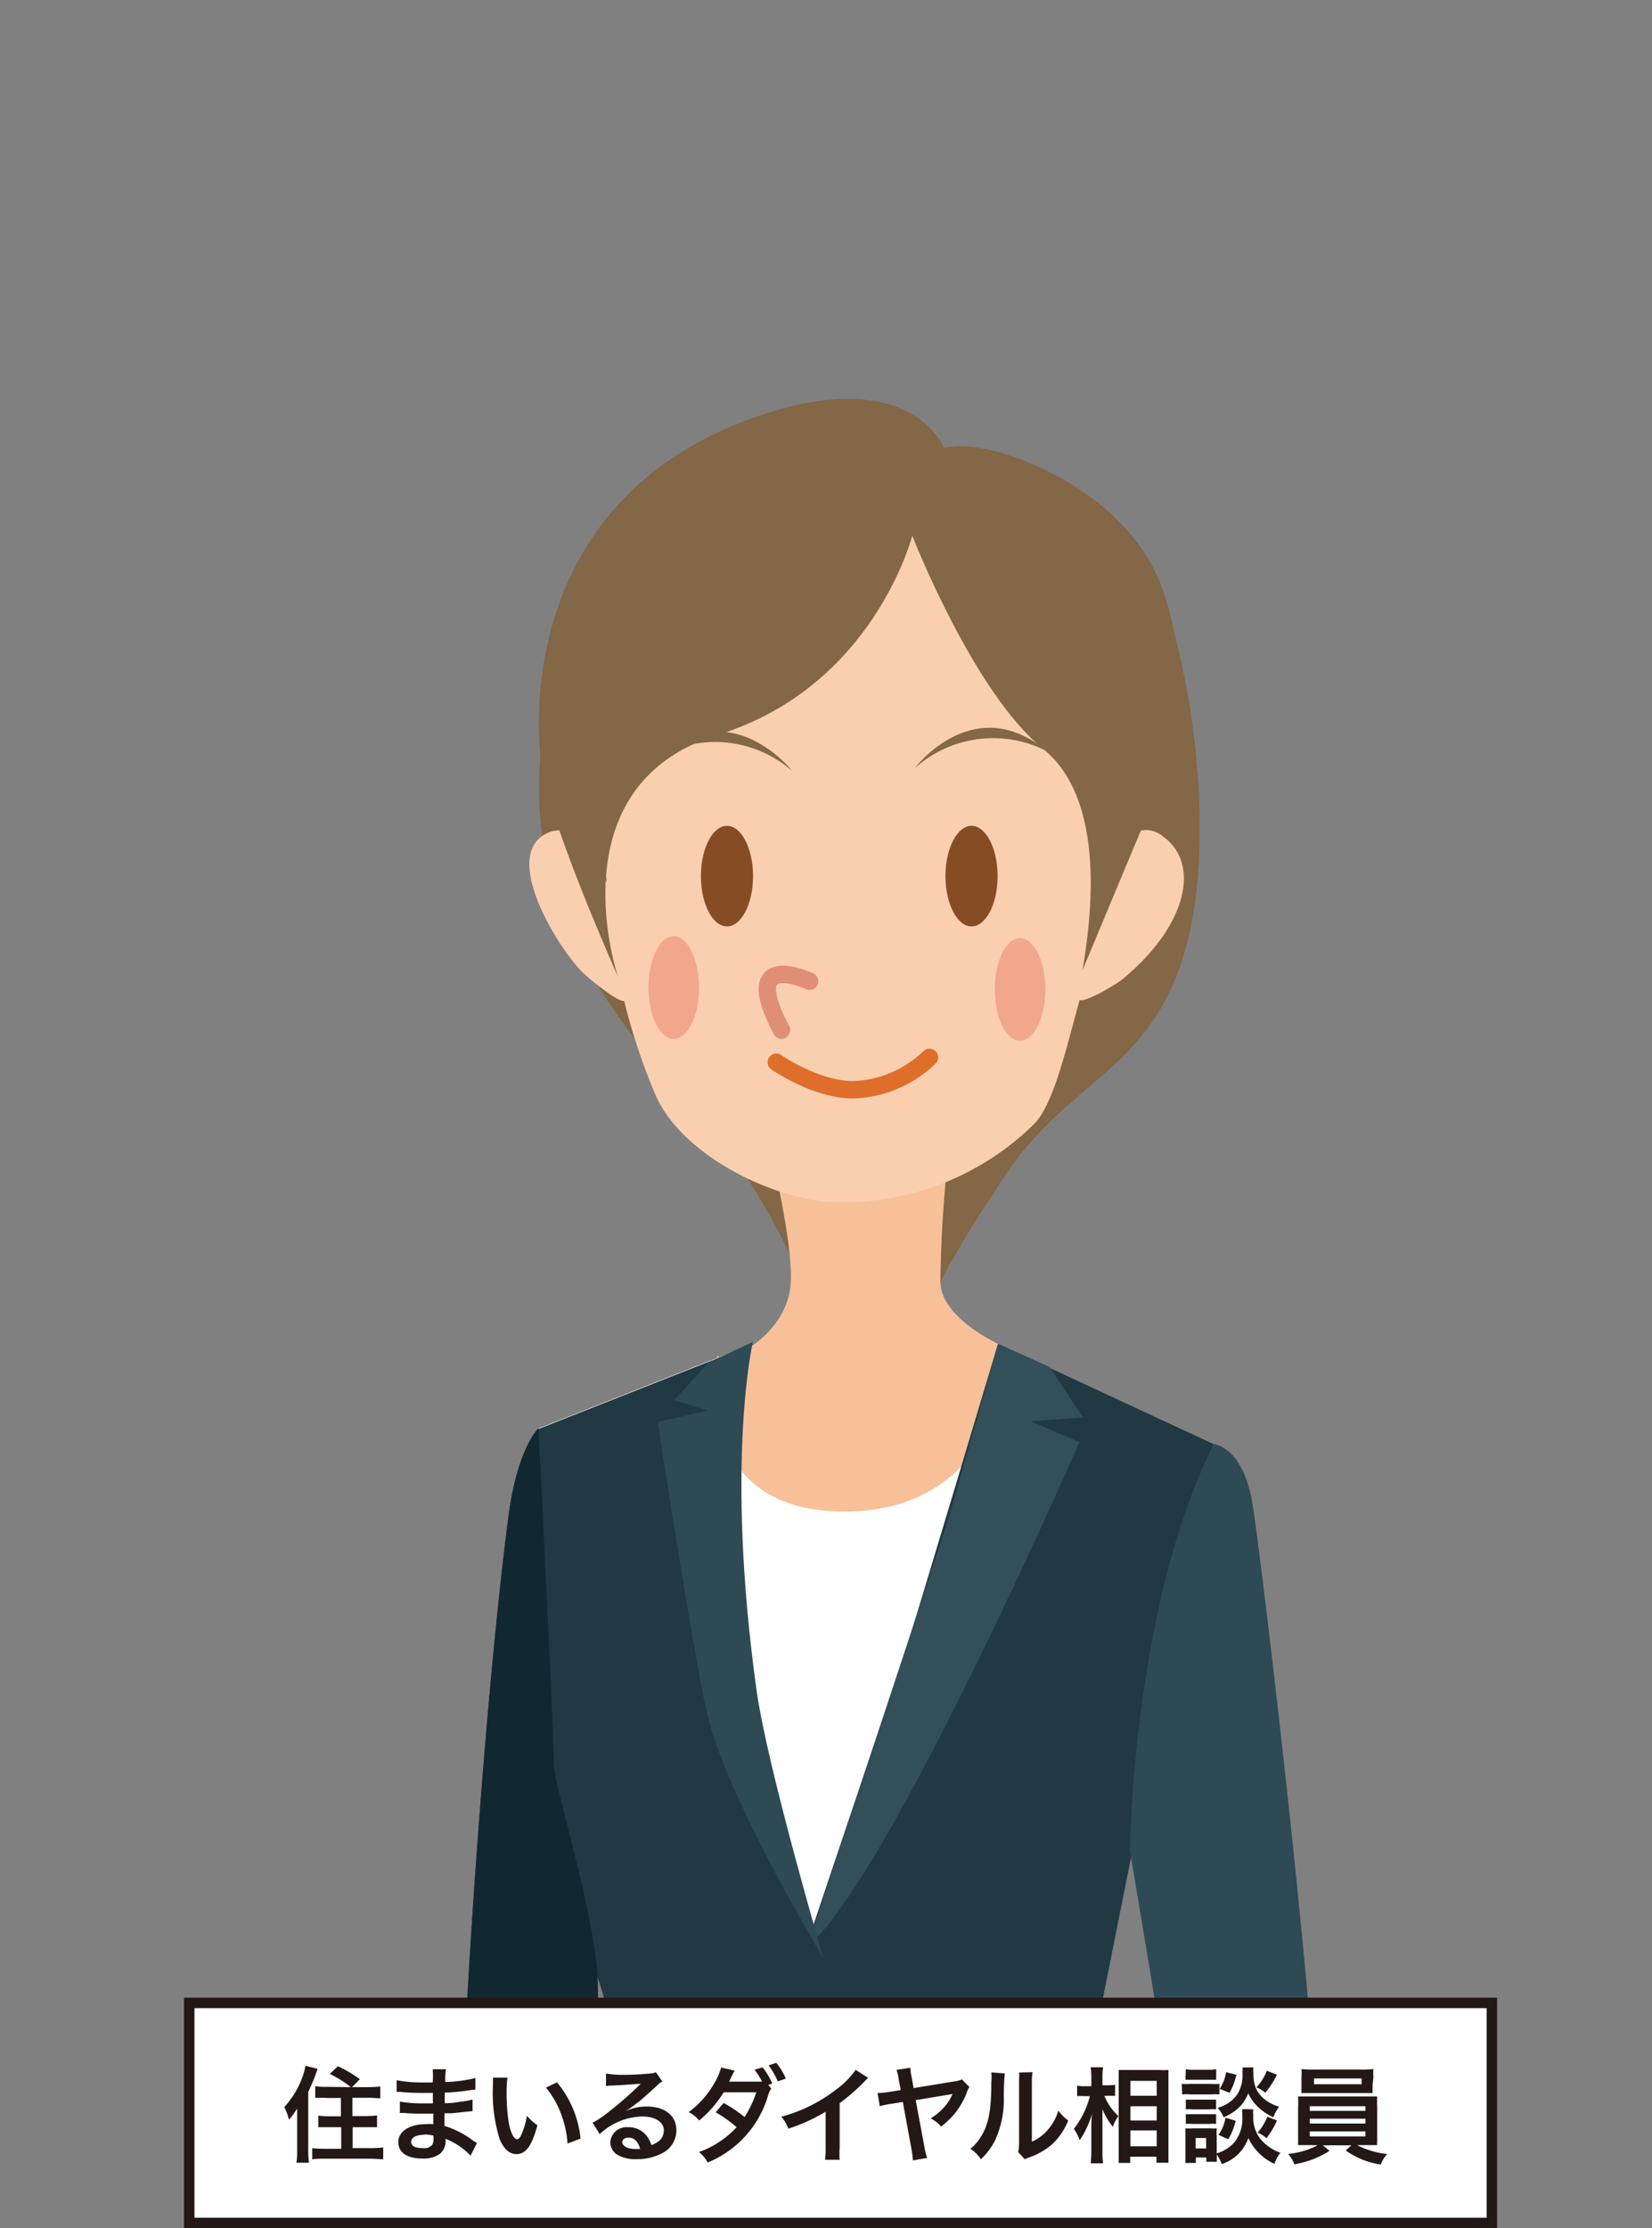
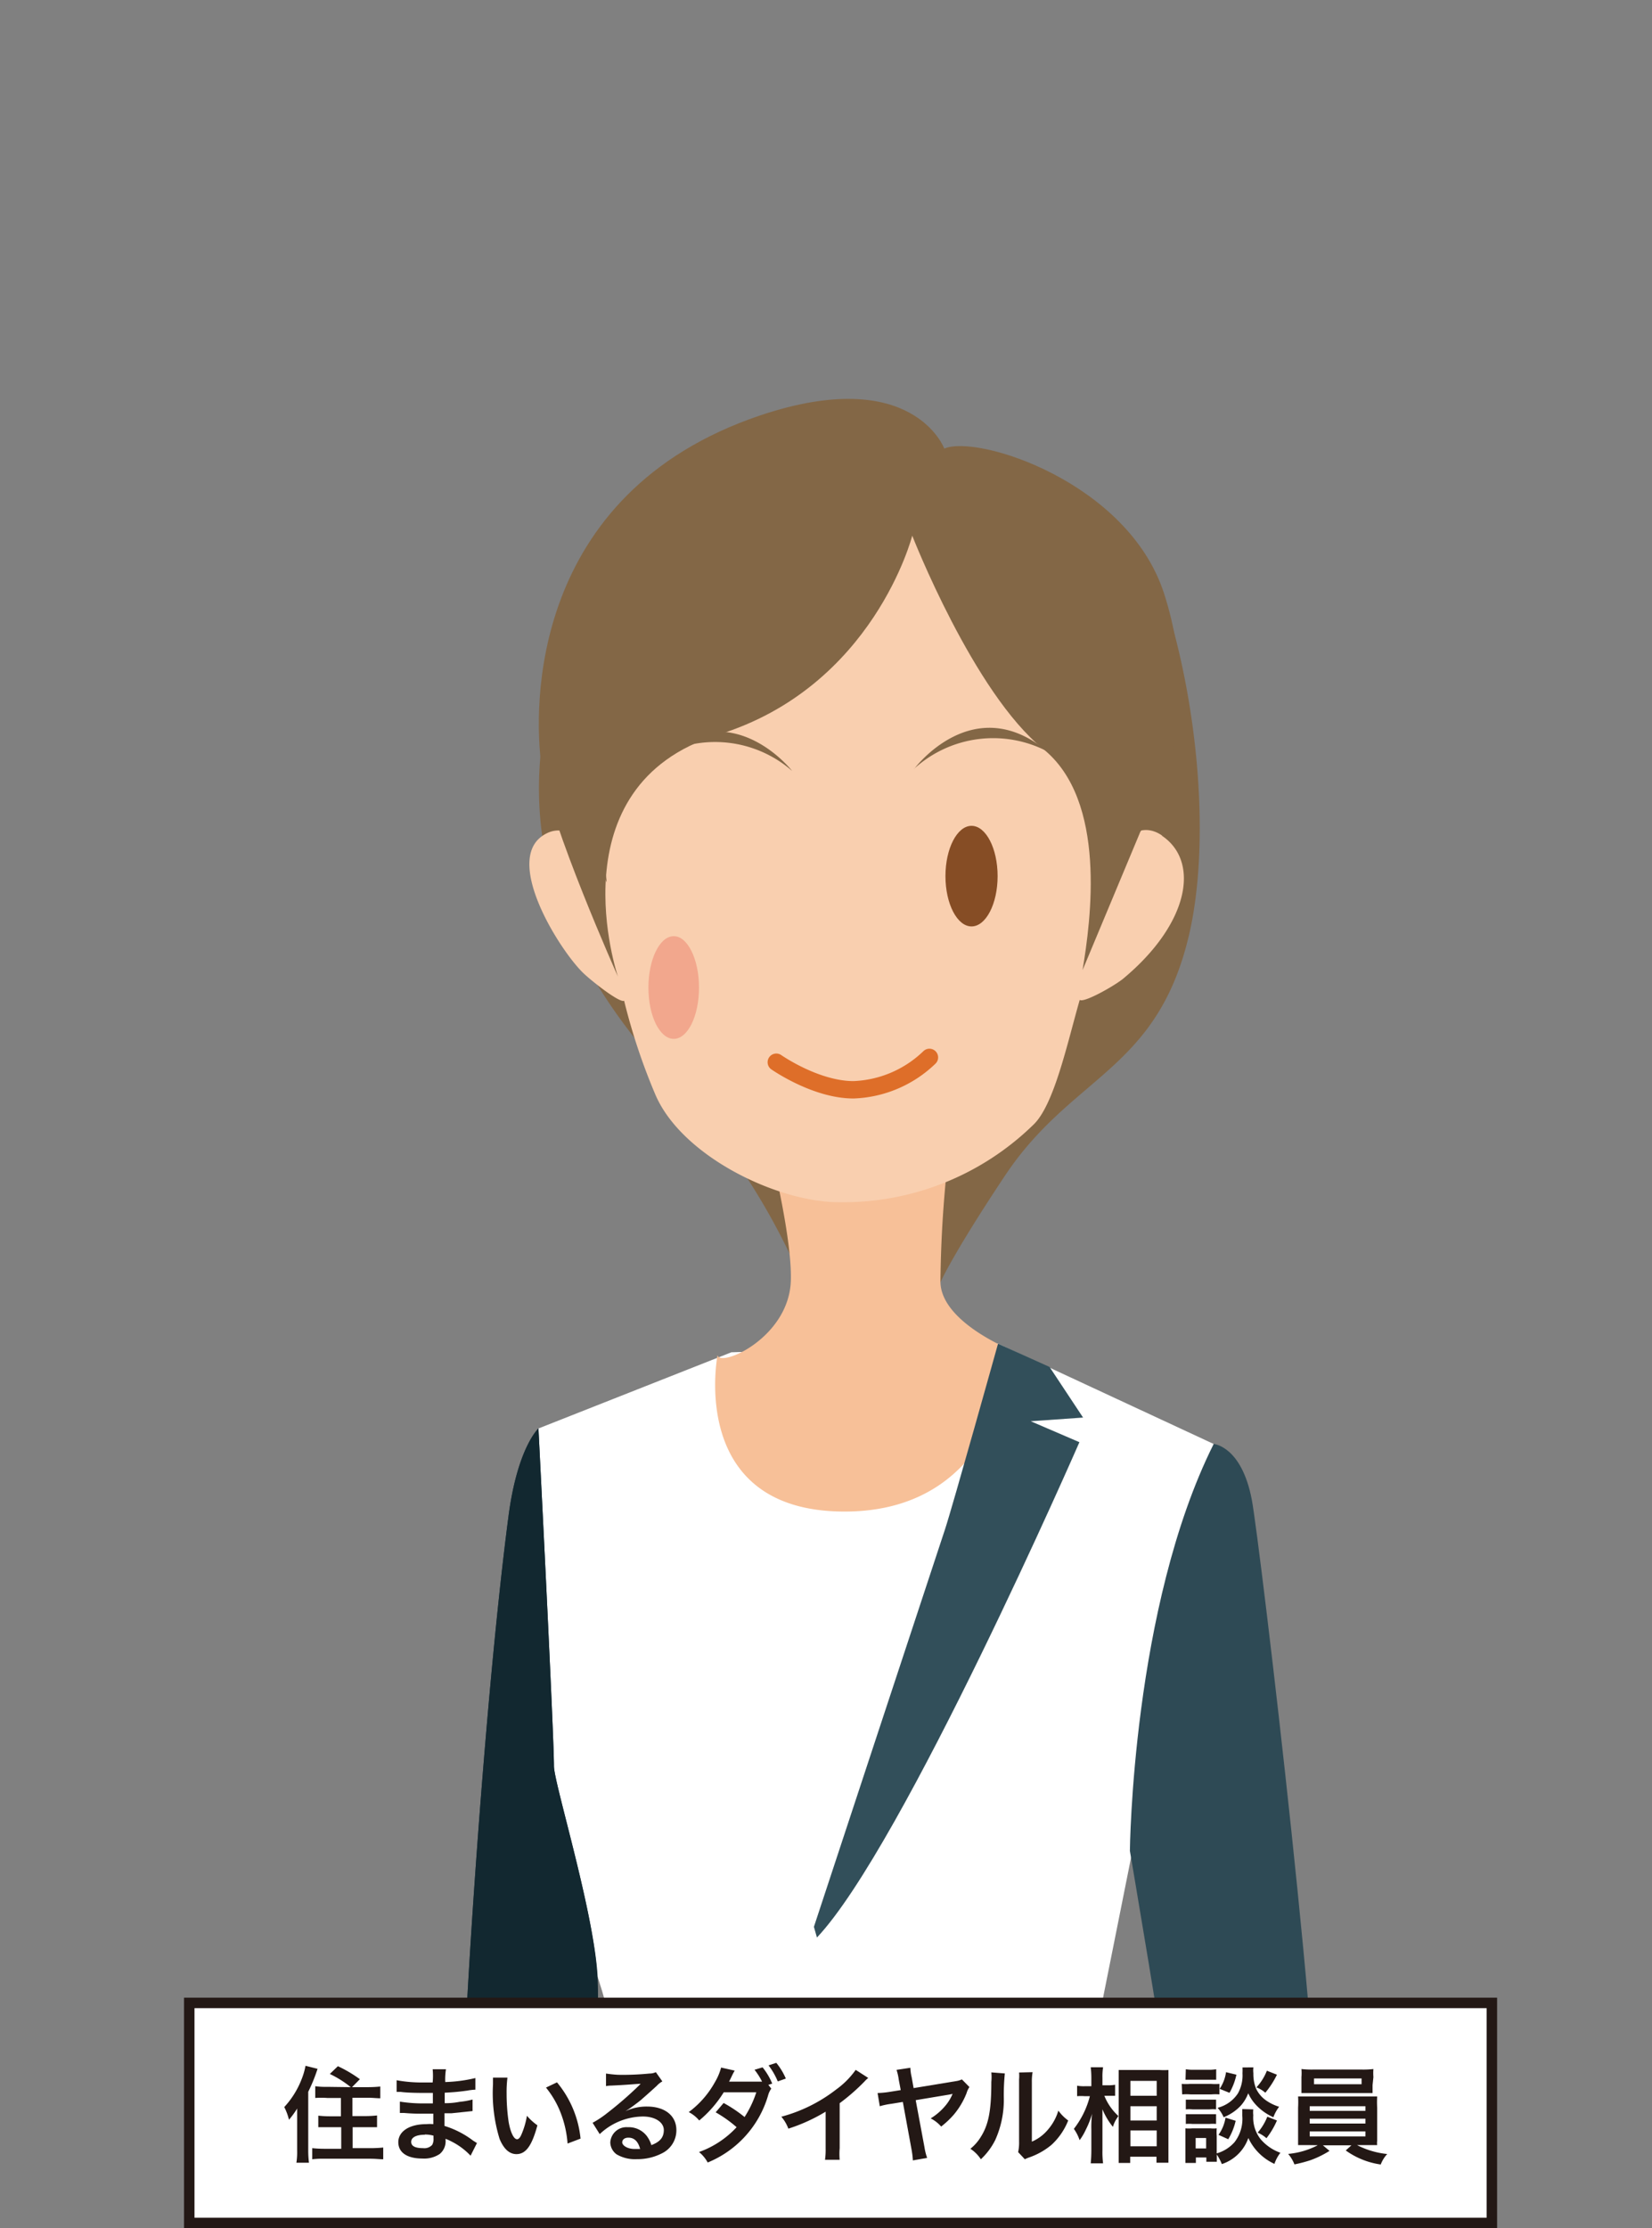
<svg xmlns="http://www.w3.org/2000/svg" height="212.64" viewBox="0 0 157.73 212.64" width="157.73">
  <rect x="0" y="0" width="157.73" height="212.64" fill="#808080" stroke="none" />
  <clipPath id="a">
    <path d="m0 0h157.73v199.01h-157.73z" />
  </clipPath>
  <g clip-path="url(#a)">
    <path d="m115.88 137.8-20.59-9.57-25.46.82-18.42 7.27s0 18.15.89 33.61c.59 10.26 5.51 18.69 5.75 22.81.59 10.36-11.57 44.52-11.57 44.52s28.69 10.35 30.46-.3c0 0 3.75 10.25 38.44 1.18l-10.57-44.95z" fill="#fff" />
    <path d="m111.35 57.71c3.16 10.25 4.11 22.74 2.26 31.15-3 13.41-11.24 13.6-17.74 23.46-5 7.52-6.08 10.06-6.08 10.06l-14.23-2.38a64.85 64.85 0 0 0 -9.66-14.79c-5.92-6.5-16.76-18.13-14-35.48s59.45-12.02 59.45-12.02z" fill="#836746" />
    <path d="m73.4 109.18s2.23 8.74 2.11 13c-.15 5.51-6.8 8.37-7 7.14 0 0-2.92 14.93 12.13 14.93s16-15.38 16-15.38-6.79-2.66-6.85-6.54a113.88 113.88 0 0 1 1.08-14.53z" fill="#f7c098" />
-     <path d="m115.88 137.8-20.59-9.57s-8.09 27.07-8.88 29.44-9.07 27-9.07 27-6-22.85-6.39-26.39-1.12-29.18-1.12-29.18l-18.42 7.27s0 18.15.89 33.61c.59 10.26 5.51 18.69 5.75 22.81.59 10.36-11.57 44.52-11.57 44.52s28.69 10.35 30.46-.3c0 0 3.75 10.25 38.44 1.18l-10.57-44.95z" fill="#213943" />
-     <path d="m71.88 128.07-4.18 1.93-3.33 3.61 3.21 1-4.78 1.08s3.38 22.14 4.72 27.88c1.85 8 11.11 23.34 11.11 23.34s-5.37-18.26-6.39-25.57c-3.04-21.83-.36-33.27-.36-33.27z" fill="#2e4a55" />
    <path d="m77.71 183.88s11.76-35.66 12.5-37.88 5.08-17.77 5.08-17.77l4.92 2.22 3.2 4.83-5 .35 4.65 2s-16.83 38.56-25.06 47.27z" fill="#324f5a" />
    <path d="m115.88 137.8s2.66.19 3.64 5.32c.75 3.87 7.3 59.14 6.12 64.27s-25.09 23.28-25.09 23.28l-8.55-13.41s17.46-12.33 17.43-13.9c-.07-4.11 2-3.46 2-4.65s-3.55-22.08-3.55-22.08.21-23.26 8-38.83z" fill="#2e4a55" />
    <path d="m110.93 79.72c-2.37-1.6-4.31.91-5.37 2.83.55-4.19.9-8.48 1.15-12.43.81-12.97-11.26-22.12-23.53-22.12-18.3 0-24.34 9.42-25.75 16.12-.72 3.49-.37 11.94.5 20.09-.5-1.21-2.93-6.62-6.13-4.45-3.62 2.46 1.5 10.7 3.79 13 .73.74 3.59 3 4 2.74a58.66 58.66 0 0 0 3 9c2.53 5.84 11.6 10.23 17.53 10.23a26 26 0 0 0 18.52-7.37c2-1.86 3.26-7.8 4.45-11.94.39.31 3.24-1.3 4.12-2 6.34-5.26 7.37-11.19 3.75-13.65" fill="#f9cfaf" />
-     <path d="m77.3 93.64s-6.88-3.22-2.68 4.67" fill="none" stroke="#e18e76" stroke-linecap="round" stroke-width="1.66" />
    <path d="m74.12 101.37s3.75 2.63 7.37 2.63a11 11 0 0 0 7.25-3.09" fill="none" stroke="#de6e29" stroke-linecap="round" stroke-width="1.66" />
    <path d="m64.33 89.34c-1.34 0-2.42 2.2-2.42 4.91s1.08 4.89 2.42 4.89 2.41-2.19 2.41-4.89-1.08-4.91-2.41-4.91" fill="#f2a78d" />
-     <path d="m97.38 89.53c-1.33 0-2.4 2.19-2.4 4.9s1.07 4.89 2.4 4.89 2.43-2.19 2.43-4.89-1.09-4.9-2.43-4.9" fill="#f2a78d" />
    <path d="m87.29 73.37s5.62-7.57 12.71-1.66a11.21 11.21 0 0 0 -12.73 1.66" fill="#836746" />
    <path d="m75.63 73.57s-5.78-7.44-12.75-1.37a11.18 11.18 0 0 1 12.75 1.37" fill="#836746" />
-     <path d="m69.41 78.81c1.37 0 2.49 2.15 2.49 4.8s-1.12 4.8-2.49 4.8-2.49-2.15-2.49-4.8 1.12-4.8 2.49-4.8" fill="#864d25" />
    <path d="m92.76 78.81c1.37 0 2.49 2.15 2.49 4.8s-1.12 4.8-2.49 4.8-2.49-2.15-2.49-4.8 1.12-4.8 2.49-4.8" fill="#864d25" />
    <path d="m90.16 42.81s-3-8.08-17.63-3.15c-22 7.45-21.61 27.91-20.83 33.43s7.3 20.11 7.3 20.11-6.19-18.2 9.55-23.08c14.87-4.57 18.55-19 18.55-19s5.85 15 12.51 20.36c6.11 4.93 4.54 16.36 3.75 21.1l5.52-13.21s6.6-9.34 2.26-22.74c-3.44-10.63-17.83-15.2-20.98-13.82z" fill="#836746" />
    <path d="m57 225s10.37-3.9 10.55-6.79a6.32 6.32 0 0 0 -1.12-4.38l-4-1.51-7 6z" fill="#2a454f" />
    <path d="m51.41 136.32s-2 1.81-2.86 8.38c-2.48 18.94-4.63 54-4.34 57.76.4 5.13 12.79 22.54 12.79 22.54s.85-11 9.92-10.77l-10.78-15.23a41.08 41.08 0 0 0 .89-9.76c0-5.84-4.14-19-4.14-20.7 0-3.14-1.48-32.22-1.48-32.22z" fill="#213943" />
    <path d="m52.89 168.55c0-3.15-1.48-32.23-1.48-32.23s-2 1.81-2.86 8.38c-2.27 17.33-4.26 48.12-4.36 56.14 3.45-1.18 8.15-2.37 12-1.83a41.08 41.08 0 0 0 .89-9.76c-.08-5.84-4.19-19.04-4.19-20.7z" fill="#122830" />
  </g>
  <path d="m18.07 191.14h124.37v20.97h-124.37z" fill="#fff" />
  <g fill="#231815">
    <path d="m141.94 191.64v20h-123.37v-20zm1-1h-125.37v22h125.37z" />
    <path d="m28.37 202.36v-1.14a8.13 8.13 0 0 1 -.78 1.07 5.18 5.18 0 0 0 -.45-1.21 8.33 8.33 0 0 0 1.65-2.64 6.66 6.66 0 0 0 .38-1.3l1.15.29a16 16 0 0 1 -.89 2.19v5.61a9.14 9.14 0 0 0 .07 1.16h-1.2a6.57 6.57 0 0 0 .07-1.17zm5.12-3.18a9.91 9.91 0 0 0 -2-1.26l.77-.74a12.33 12.33 0 0 1 2.1 1.24l-.75.76h1.51a11.85 11.85 0 0 0 1.19-.06v1.12c-.35 0-.73-.05-1.16-.05h-1.5v1.75h1.24a10.32 10.32 0 0 0 1.11-.06v1.12h-2.33v2h1.73a11.85 11.85 0 0 0 1.19-.06v1.12c-.36 0-.7-.05-1.2-.05h-4.39a8.56 8.56 0 0 0 -1.19.05v-1.06a11.07 11.07 0 0 0 1.15.06h1.62v-2.06h-2.19v-1.1a10 10 0 0 0 1.1.06h1.06v-1.75h-1.31a8.18 8.18 0 0 0 -1.14 0v-1.12a7.07 7.07 0 0 0 1.13.06z" />
    <path d="m44.93 205.72a6.54 6.54 0 0 0 -1.85-1.37 4.25 4.25 0 0 0 -.54-.24v.1a1.56 1.56 0 0 1 -.56 1.35 2.68 2.68 0 0 1 -1.65.43c-1.46 0-2.3-.57-2.3-1.56s1-1.72 2.67-1.72a3.75 3.75 0 0 1 .67 0v-1h-1a17.47 17.47 0 0 1 -1.81-.07h-.38v-1.08a14 14 0 0 0 2.33.17h.82v-1h-.63c-.49 0-1.78 0-2.45-.1h-.38v-1.11a13.5 13.5 0 0 0 2.69.21h.75a6.63 6.63 0 0 0 0-1.26h1.27a6.2 6.2 0 0 0 -.07 1.22 14 14 0 0 0 2.88-.38v1.11a5.18 5.18 0 0 0 -.78.09c-.88.12-1.27.15-2.15.2v1a7.07 7.07 0 0 0 1.42-.13 7.49 7.49 0 0 0 1.24-.22v1.1l-.65.07-1.35.14h-.68v1.21a8.7 8.7 0 0 1 2.74 1.41c.17.1.21.14.36.22zm-4.37-2c-.81 0-1.3.25-1.3.68s.43.6 1.14.6a1 1 0 0 0 .87-.32 1.17 1.17 0 0 0 .12-.63v-.24a2.91 2.91 0 0 0 -.83-.11z" />
    <path d="m48.45 198.27a11 11 0 0 0 -.08 1.52 18.58 18.58 0 0 0 .19 2.68c.17 1 .49 1.68.81 1.68.15 0 .29-.16.41-.44a7.59 7.59 0 0 0 .53-1.8 5.41 5.41 0 0 0 1 .91c-.52 1.94-1.1 2.75-2 2.75-.67 0-1.21-.49-1.61-1.45a14.83 14.83 0 0 1 -.63-5.21c0-.22 0-.43 0-.64zm4.73.45a9.92 9.92 0 0 1 2.25 5.37l-1.24.47a10.11 10.11 0 0 0 -.64-2.88 8.87 8.87 0 0 0 -1.42-2.46z" />
    <path d="m59.68 201.49a4.76 4.76 0 0 1 2.1-.46c1.71 0 2.8.88 2.8 2.25a2.44 2.44 0 0 1 -1.35 2.2 5.1 5.1 0 0 1 -2.42.57 3.45 3.45 0 0 1 -1.94-.46 1.45 1.45 0 0 1 -.6-1.14 1.54 1.54 0 0 1 1.62-1.45h.11a2.16 2.16 0 0 1 1.73.81 2.74 2.74 0 0 1 .46.9c.83-.31 1.19-.74 1.19-1.44s-.77-1.29-2-1.29a6.09 6.09 0 0 0 -4.12 1.68l-.68-1.08a9.61 9.61 0 0 0 1.41-.94 35.38 35.38 0 0 0 3-2.6l.18-.18c-.38 0-1 .09-2.83.17a2.61 2.61 0 0 0 -.48.05v-1.2a11.69 11.69 0 0 0 1.14.12 25.76 25.76 0 0 0 3-.12 1.5 1.5 0 0 0 .62-.13l.62.88a2 2 0 0 0 -.52.41c-.5.46-1.23 1.11-1.57 1.4-.18.15-.9.69-1.1.82l-.41.26zm.32 2.51c-.36 0-.59.18-.59.45s.45.63 1.19.63h.52c-.2-.75-.58-1.08-1.12-1.08z" />
    <path d="m73.64 199.32a2 2 0 0 0 -.31.67 9.92 9.92 0 0 1 -5.76 6.38 3.34 3.34 0 0 0 -.83-1 9 9 0 0 0 3.59-2.37 12.09 12.09 0 0 0 -2-1.42l.76-.89a13.17 13.17 0 0 1 2 1.34 10 10 0 0 0 1.12-2.36h-3.11a11 11 0 0 1 -2.34 2.69 3.21 3.21 0 0 0 -1-.8 8.92 8.92 0 0 0 2.5-2.86 5.49 5.49 0 0 0 .59-1.39l1.3.29a5.12 5.12 0 0 0 -.3.57c-.17.35-.19.39-.24.48h3.15a6.36 6.36 0 0 0 -.72-1.13l.77-.23a6.22 6.22 0 0 1 .92 1.55l-.37.12zm.62-.69a6.83 6.83 0 0 0 -.88-1.53l.74-.24a6.2 6.2 0 0 1 .91 1.5z" />
    <path d="m82.9 198.3a3.06 3.06 0 0 0 -.37.35 19.24 19.24 0 0 1 -2.36 2.06v4.29a6.86 6.86 0 0 0 0 1.11h-1.4a6.52 6.52 0 0 0 .06-1.08v-3.51a16.58 16.58 0 0 1 -3.56 1.62 3.73 3.73 0 0 0 -.67-1.14 14.72 14.72 0 0 0 5.24-2.6 8.05 8.05 0 0 0 1.86-1.87z" />
    <path d="m92.56 199.17a1.87 1.87 0 0 0 -.27.57 7.37 7.37 0 0 1 -1.23 2.07 8.58 8.58 0 0 1 -1.2 1.13 3.3 3.3 0 0 0 -1-.78 5.57 5.57 0 0 0 1.29-1.08 4.28 4.28 0 0 0 .8-1.26l-.27.06-3.25.54.84 4.51a5.85 5.85 0 0 0 .25 1l-1.36.24a8.27 8.27 0 0 0 -.12-1l-.84-4.58-1.1.18a7 7 0 0 0 -1.1.23l-.21-1.26a9 9 0 0 0 1.15-.11l1.06-.17-.19-1a4.83 4.83 0 0 0 -.21-.93l1.32-.2a4.43 4.43 0 0 0 .12.88l.19 1.06 4-.66a2.13 2.13 0 0 0 .61-.17z" />
    <path d="m95.94 197.87a20.87 20.87 0 0 0 -.1 2.24 9.34 9.34 0 0 1 -.81 4.1 6.39 6.39 0 0 1 -1.38 1.85 3.4 3.4 0 0 0 -1-1 4.34 4.34 0 0 0 1-1.14c.72-1.15 1-2.44 1-5.24a4.61 4.61 0 0 0 0-.91zm2.65-.12a5 5 0 0 0 -.07.95v5.68a4.1 4.1 0 0 0 1.53-1.14 4.92 4.92 0 0 0 1-1.82 4.19 4.19 0 0 0 .94.94 6.29 6.29 0 0 1 -1.59 2.32 6.76 6.76 0 0 1 -2.12 1.2 3.25 3.25 0 0 0 -.43.18l-.64-.68a4.23 4.23 0 0 0 .09-1v-5.94a3.64 3.64 0 0 0 0-.66z" />
    <path d="m105.44 200a5.25 5.25 0 0 0 1.34 1.93l-.12.19a2.88 2.88 0 0 0 -.4.85 6.67 6.67 0 0 1 -1-1.68v3.93a8.45 8.45 0 0 0 .06 1.23h-1.18q.06-.62.06-1.23v-2a10.14 10.14 0 0 1 .07-1.5 8.58 8.58 0 0 1 -.6 1.52 5.59 5.59 0 0 1 -.59 1 3.93 3.93 0 0 0 -.55-1.08 8.5 8.5 0 0 0 1.53-3.12h-.49a4.45 4.45 0 0 0 -.73 0v-1a3.64 3.64 0 0 0 .74.05h.62v-.81a8.26 8.26 0 0 0 -.06-1h1.18a5.54 5.54 0 0 0 -.06 1v.72h.57a3.45 3.45 0 0 0 .64-.05v1.05h-1zm1.37 6.41v-8.87h3.89a6.17 6.17 0 0 0 .86 0v8.85h-1.14v-.57h-2.51v.59zm1.12-6.41h2.51v-1.42h-2.51zm0 2.36h2.51v-1.36h-2.51zm0 2.46h2.51v-1.51h-2.51z" />
    <path d="m112.83 198.87a5.34 5.34 0 0 0 .8 0h2a5.34 5.34 0 0 0 .8 0v1a4.82 4.82 0 0 0 -.76 0h-2a5.34 5.34 0 0 0 -.8 0zm6.83 2.43a2.62 2.62 0 0 0 0 .56 3.33 3.33 0 0 0 .69 2.27 4.43 4.43 0 0 0 1.9 1.31 3.63 3.63 0 0 0 -.57 1.06 5.07 5.07 0 0 1 -2.49-2.47 4 4 0 0 1 -2.53 2.49 4.93 4.93 0 0 0 -.48-.91v.69h-1v-.41h-1v.52h-1v-2.52q0-.39 0-.78a3.75 3.75 0 0 0 .67 0h1.72a3 3 0 0 0 .6 0 4.33 4.33 0 0 0 0 .72v1.67a3.59 3.59 0 0 0 1.7-1.07 3.63 3.63 0 0 0 .74-2.54c0-.21 0-.42 0-.62zm-6.44-3.83a4.41 4.41 0 0 0 .81.05h1.28a4.41 4.41 0 0 0 .81-.05v1h-2.93zm0 2.9h2.89v.93a3.21 3.21 0 0 0 -.62 0h-1.64a3.31 3.31 0 0 0 -.63 0zm0 1.39q.32 0 .63 0h1.64.62v.93a3.31 3.31 0 0 0 -.63 0h-1.63a3.32 3.32 0 0 0 -.63 0zm.94 3.27h1v-1h-1zm5.51-7.74a2.72 2.72 0 0 0 0 .57 3.74 3.74 0 0 0 .25 1.44 2.86 2.86 0 0 0 .94 1.13 4.41 4.41 0 0 0 1.27.62 3.75 3.75 0 0 0 -.55 1 5.06 5.06 0 0 1 -1.7-1.22 4 4 0 0 1 -.7-1.07 3.8 3.8 0 0 1 -.69 1.16 4.5 4.5 0 0 1 -1.66 1.13 3.16 3.16 0 0 0 -.58-.9 3.28 3.28 0 0 0 1.94-1.37 3.49 3.49 0 0 0 .44-1.92 5.23 5.23 0 0 0 0-.56zm-1.69 5.1a6 6 0 0 1 -.71 1.76l-.93-.42a3.81 3.81 0 0 0 .67-1.64zm.07-4.4a6 6 0 0 1 -.66 1.73l-.94-.38a3.82 3.82 0 0 0 .61-1.59zm3.87 0a8.42 8.42 0 0 1 -1.11 1.72 2.83 2.83 0 0 0 -.85-.51 5 5 0 0 0 1-1.59zm0 4.37a7.6 7.6 0 0 1 -1 1.69 3.22 3.22 0 0 0 -.84-.53 5.27 5.27 0 0 0 .92-1.52z" />
    <path d="m125.05 204.71h-1.11v-3.57a9.55 9.55 0 0 0 0-1.07h7.55a9.55 9.55 0 0 0 0 1.07v3.17a1.34 1.34 0 0 0 0 .4h-1.92a8.06 8.06 0 0 0 2.88.85 3.05 3.05 0 0 0 -.62 1 7.51 7.51 0 0 1 -3.34-1.34l.54-.49h-2.72l.63.53a9.3 9.3 0 0 1 -1.82.89 13.22 13.22 0 0 1 -1.53.4 3.37 3.37 0 0 0 -.6-1 7.58 7.58 0 0 0 2.83-.83zm6-5.72v.75h-6.79v-1.52a5 5 0 0 0 0-.77 8.7 8.7 0 0 0 1.14.05h4.6a8.55 8.55 0 0 0 1.13-.05 5 5 0 0 0 0 .77zm-6 2.45h5.32v-.44h-5.32zm0 1.21h5.32v-.46h-5.32zm0 1.23h5.32v-.48h-5.32zm.41-5.53v.55h4.54v-.55z" />
  </g>
</svg>